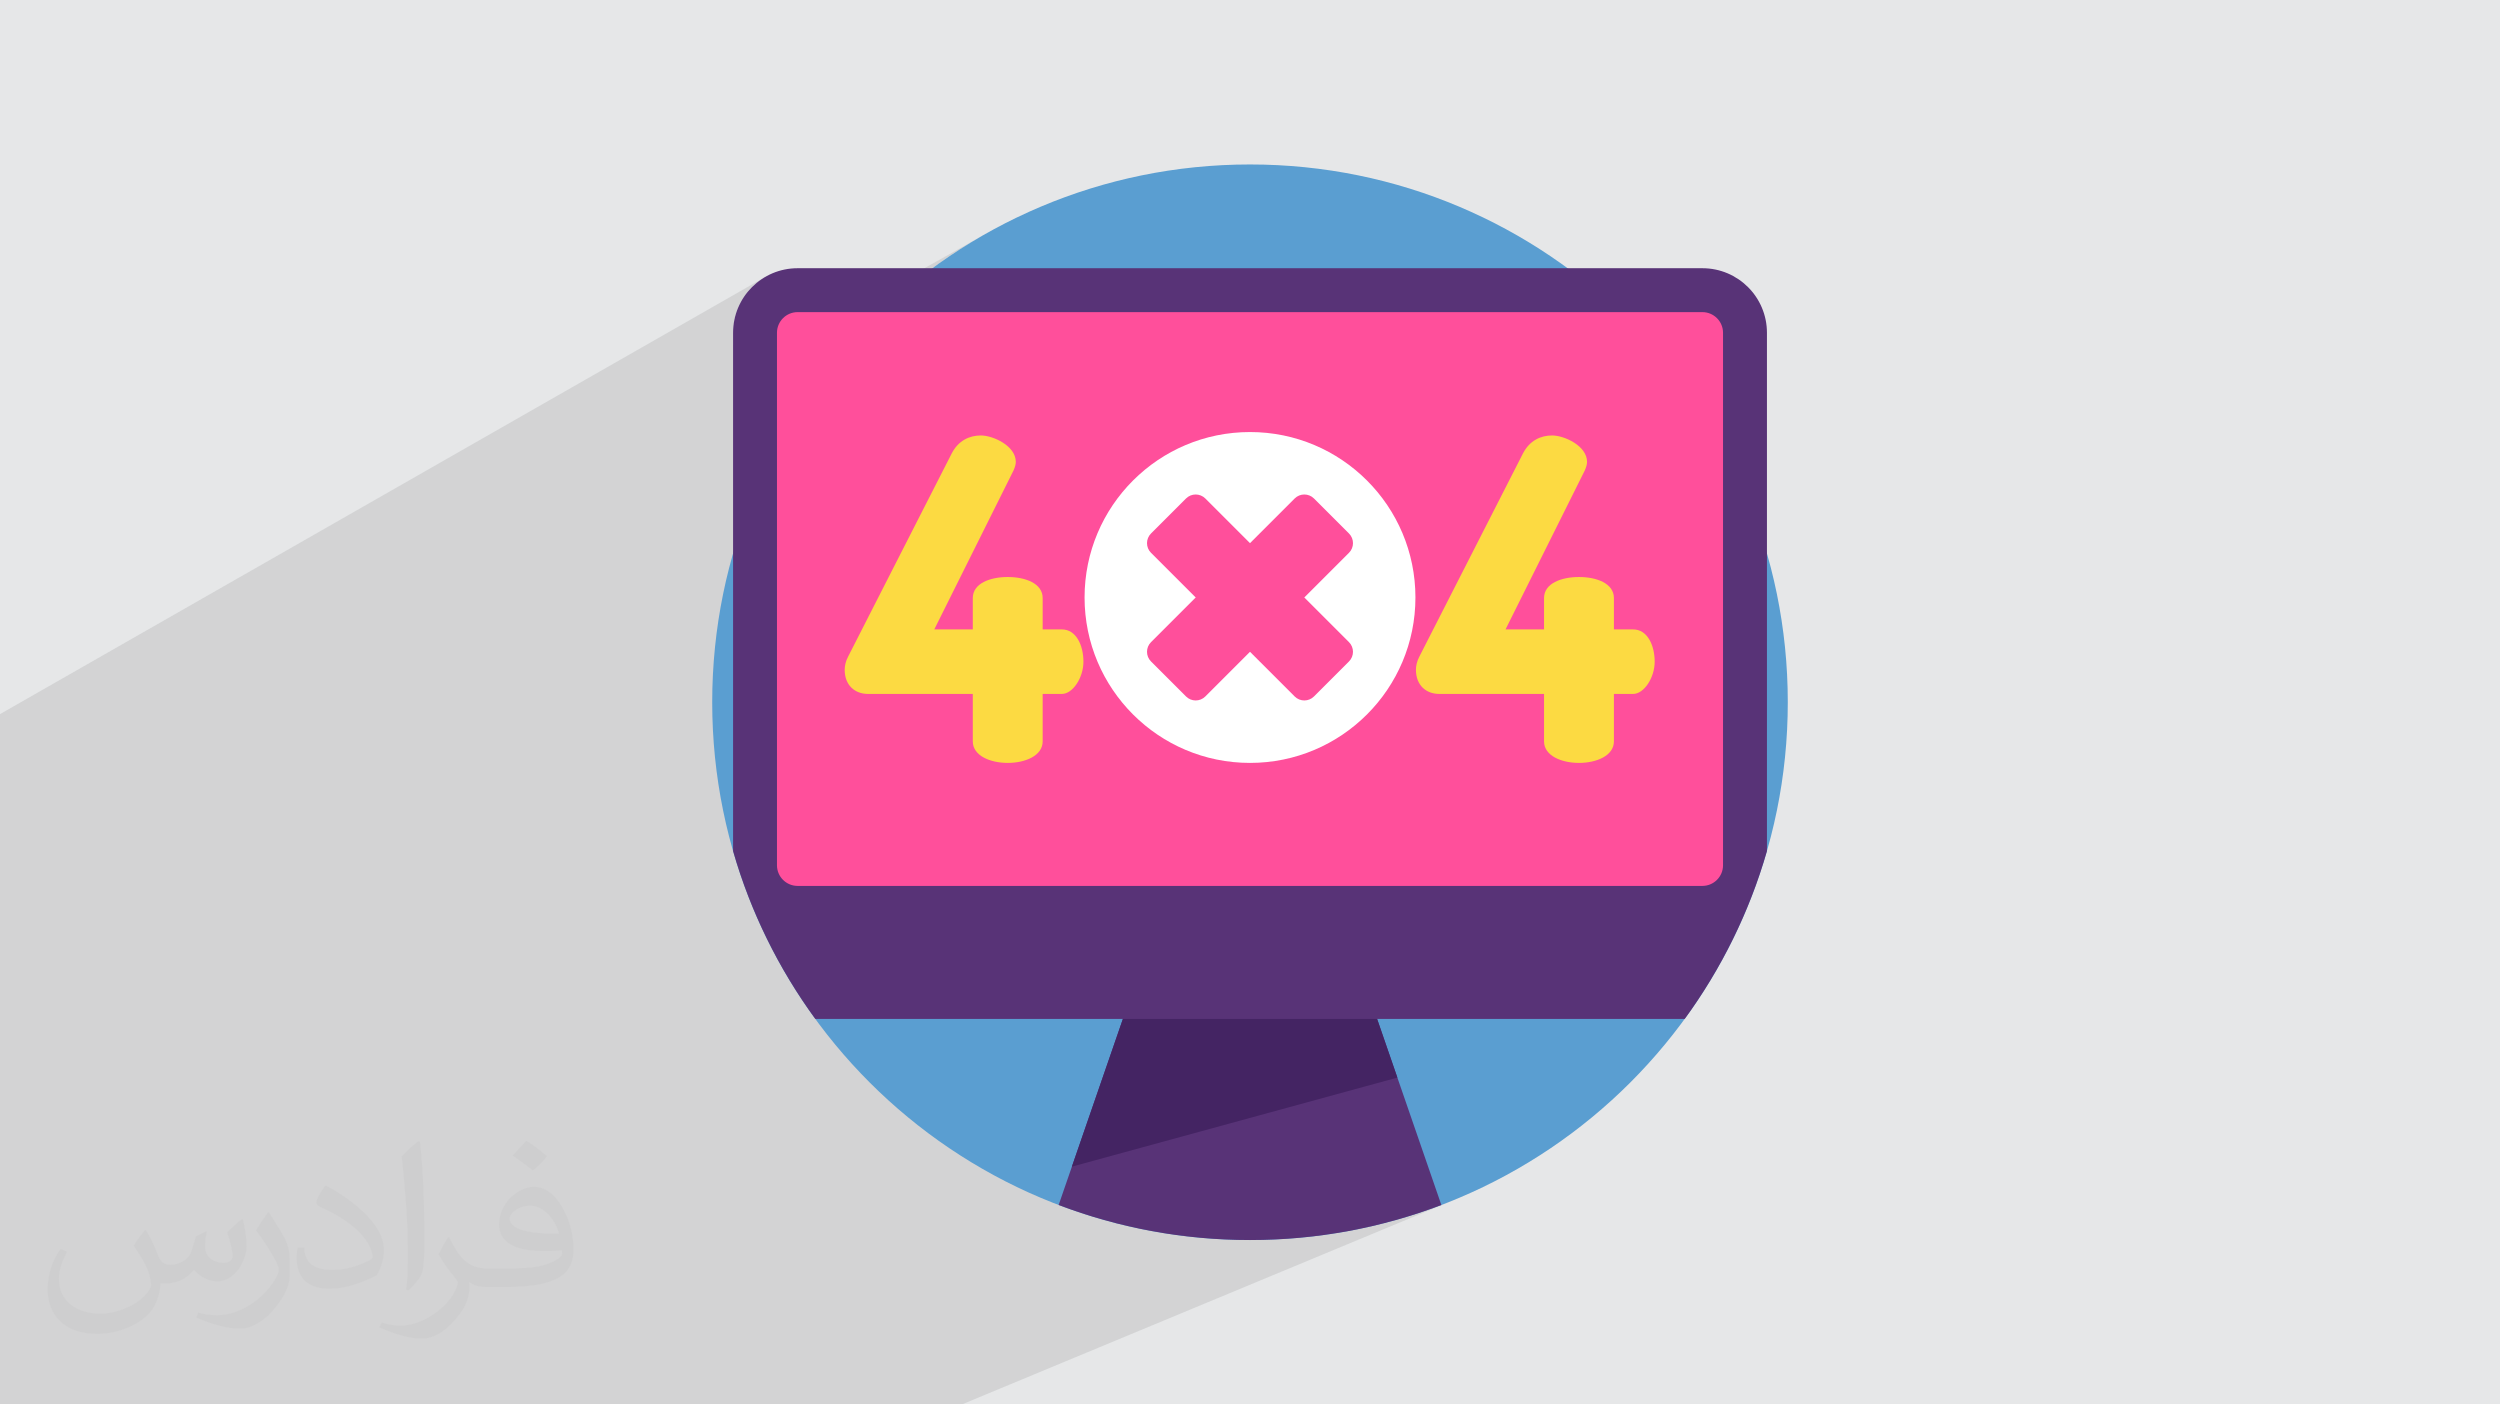
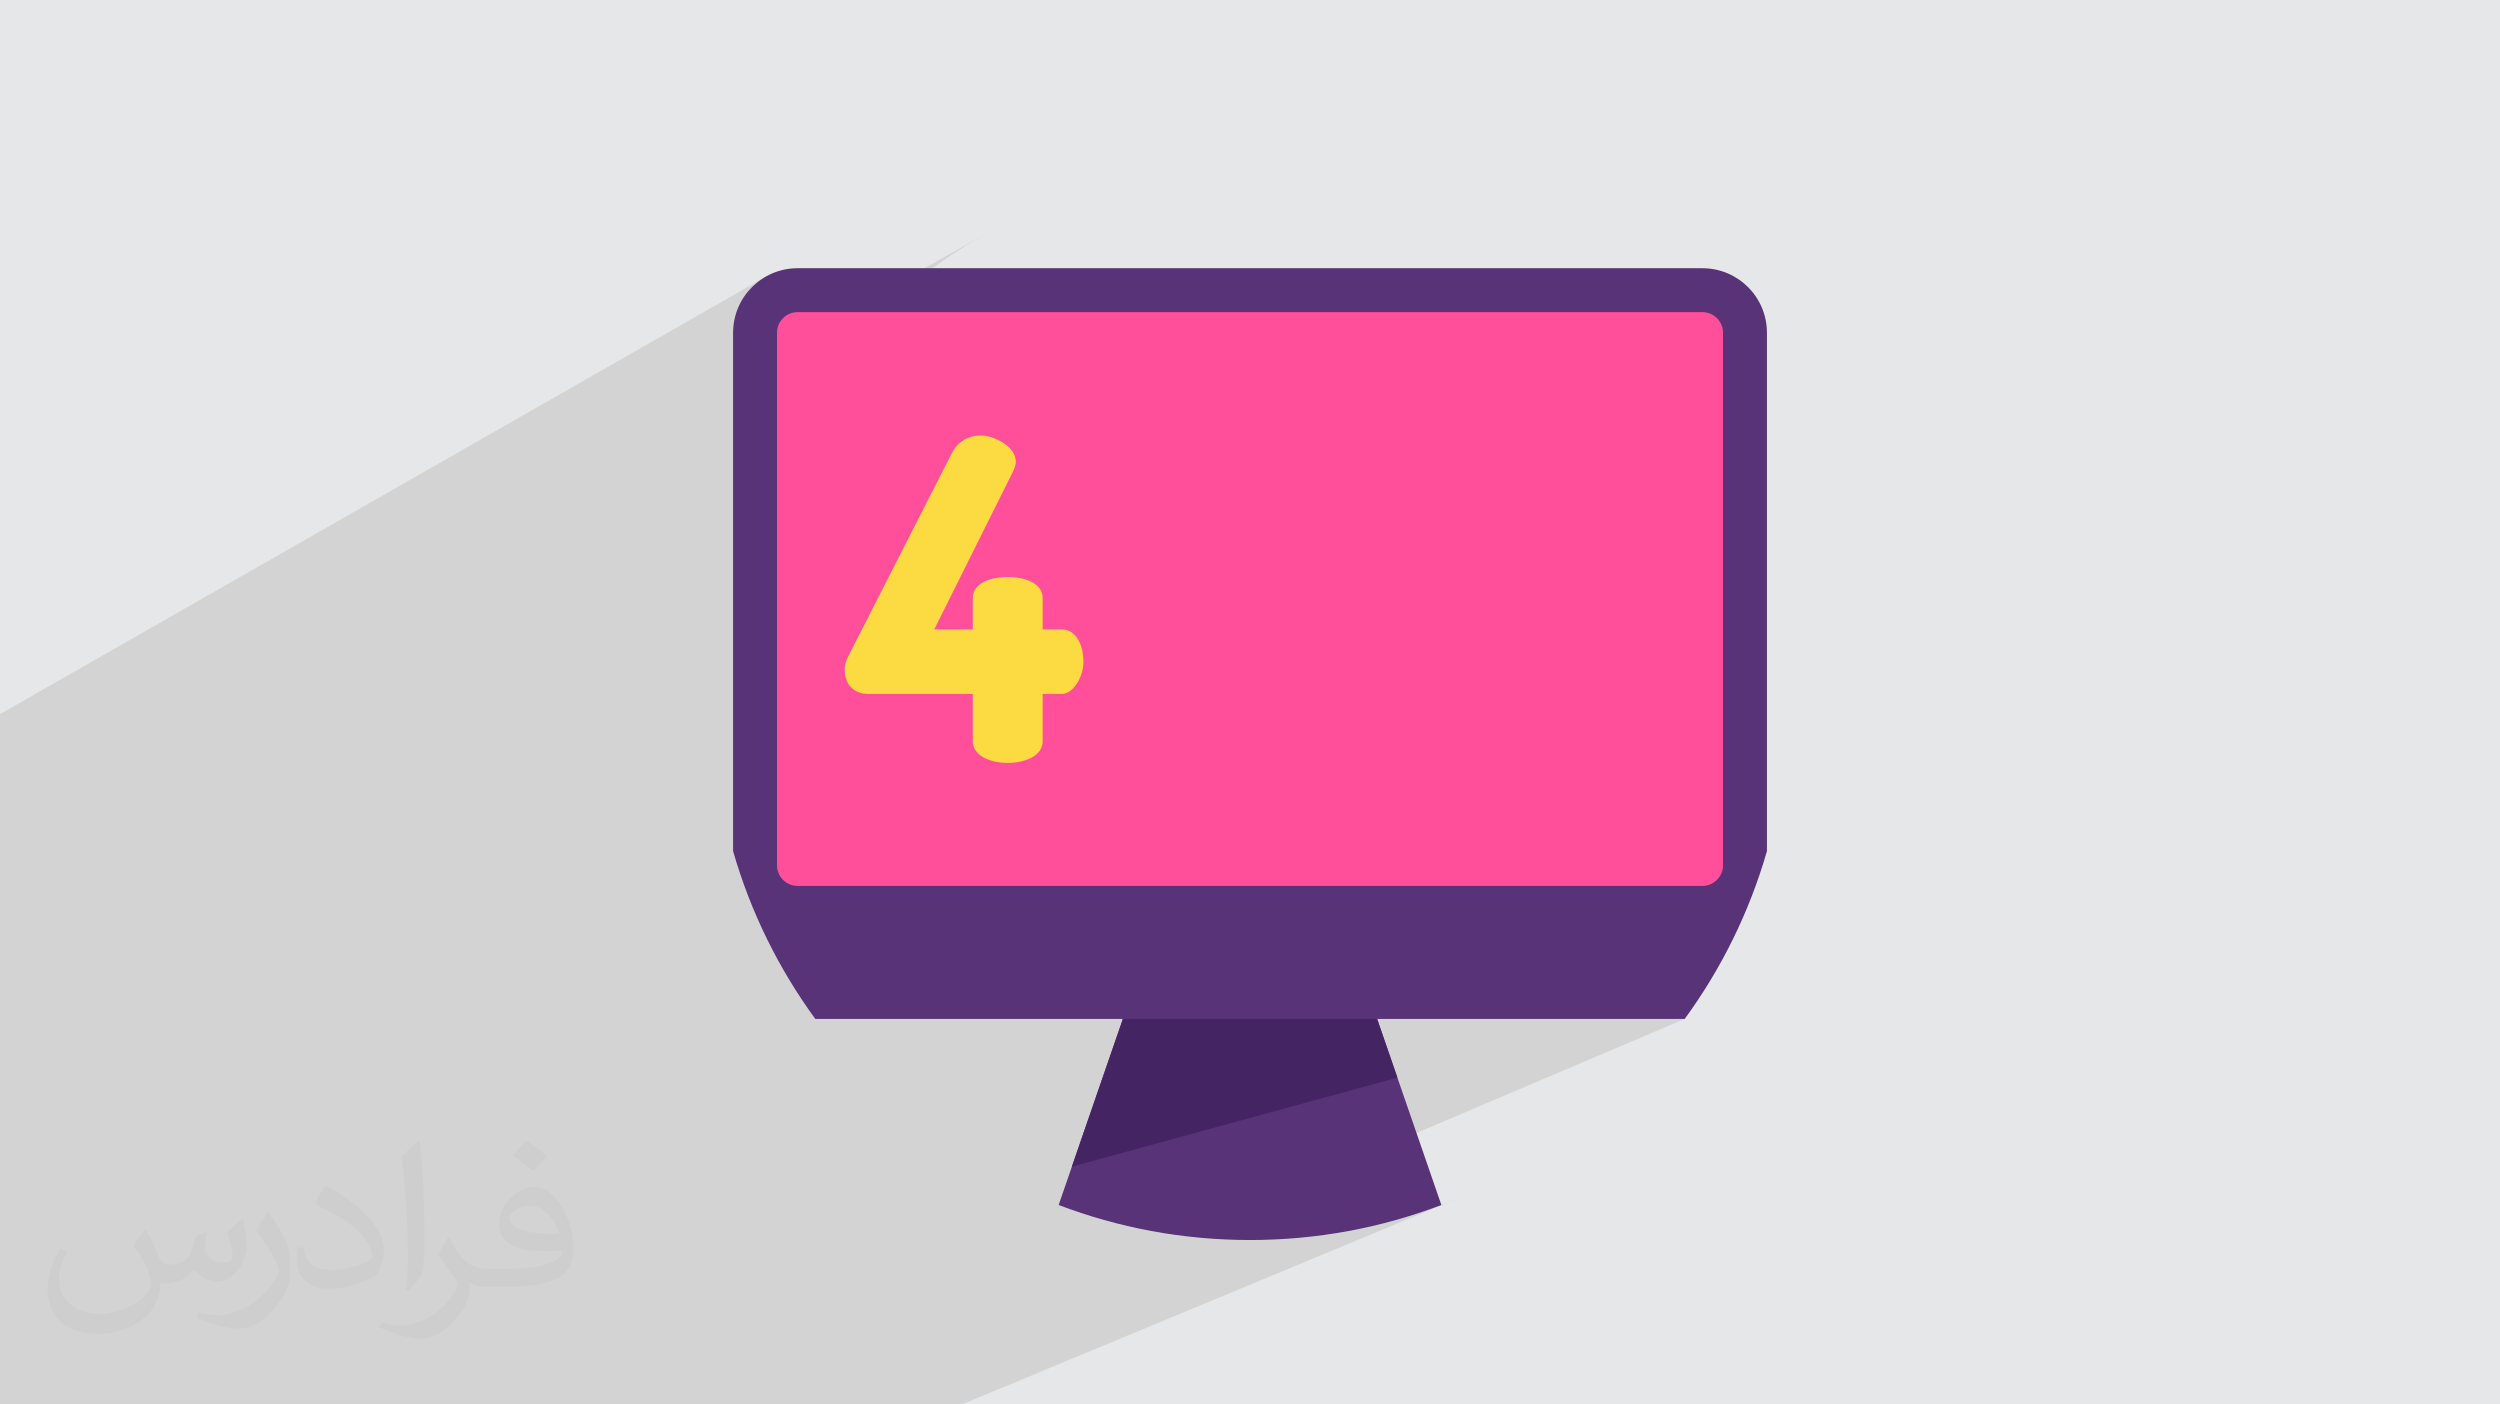
<svg xmlns="http://www.w3.org/2000/svg" xml:space="preserve" width="94.192mm" height="52.917mm" version="1.0" style="shape-rendering:geometricPrecision; text-rendering:geometricPrecision; image-rendering:optimizeQuality; fill-rule:evenodd; clip-rule:evenodd" viewBox="0 0 9404.92 5283.66">
  <defs>
    <style type="text/css">
   
    .fil5 {fill:#442463;fill-rule:nonzero}
    .fil4 {fill:#583377;fill-rule:nonzero}
    .fil3 {fill:#5A9ED1;fill-rule:nonzero}
    .fil7 {fill:#FCDA42;fill-rule:nonzero}
    .fil6 {fill:#FF4F9B;fill-rule:nonzero}
    .fil8 {fill:white;fill-rule:nonzero}
    .fil2 {fill:#373435;fill-opacity:0.031}
    .fil1 {fill:#2B2A29;fill-opacity:0.102}
    .fil0 {fill:#E6E7E8}
   
  </style>
  </defs>
  <g id="Layer_x0020_1">
    <polygon class="fil0" points="-0,0 9404.92,0 9404.92,5283.66 -0,5283.66 " />
    <polygon class="fil1" points="-0,4558.49 -0,4546.05 -0,4531.81 -0,4391.28 -0,4359.33 -0,4349.85 -0,4347.63 -0,4289.61 -0,4256.69 -0,4242.18 -0,4227.15 -0,4176.71 -0,4172.31 -0,4170.14 -0,4128.72 -0,4104.23 -0,4065.38 -0,4035.18 -0,3997.87 -0,3788.31 -0,3764.26 -0,3615.93 -0,3600.67 -0,2959.69 -0,2898.22 -0,2857.7 -0,2814.08 -0,2686.48 2884.83,1038.34 2864.81,1050.51 2846.13,1064.49 2828.89,1080.16 2813.22,1097.41 2799.25,1116.11 2787.09,1136.13 2776.87,1157.36 2768.71,1179.67 2762.73,1202.95 2759.04,1227.05 2757.79,1251.88 2757.79,1300.09 2957.2,1187.46 2945.7,1196.95 2936.2,1208.45 2929.04,1221.65 2924.5,1236.22 2922.92,1251.84 2922.92,1320.13 3738.11,862.87 3653.39,911.59 3571.3,964.21 3491.98,1020.61 3415.55,1080.67 3342.14,1144.27 3271.89,1211.26 3204.9,1281.51 3141.3,1354.92 3081.25,1431.35 3024.84,1510.67 2972.22,1592.76 2923.5,1677.48 2922.92,1678.61 2922.92,2032.35 3628.9,1653.56 3643.48,1646.62 3658.65,1641.83 3674.23,1639.06 3689.99,1638.17 3698.97,1638.62 3708.71,1639.96 3719.02,1642.14 3729.73,1645.17 3740.65,1649 3751.59,1653.63 3762.36,1659.01 3772.79,1665.13 3782.68,1671.96 3791.85,1679.47 3800.13,1687.65 3807.31,1696.46 3813.22,1705.89 3817.66,1715.9 3820.47,1726.49 3821.44,1737.6 3821.28,1741.39 3820.84,1745.2 3820.11,1749.05 3819.12,1752.97 3817.9,1756.96 3816.45,1761.05 3814.82,1765.27 3813.02,1769.61 3651.34,2093.86 4405.81,1700.44 4432.65,1686.69 4460.22,1674.23 4488.47,1663.08 4517.39,1653.3 4546.93,1644.91 4577.04,1637.96 4607.68,1632.49 4638.83,1628.53 4670.44,1626.13 4702.46,1625.32 4734.48,1626.13 4766.09,1628.53 4797.24,1632.49 4827.88,1637.96 4858,1644.91 4887.53,1653.3 4916.45,1663.08 4944.7,1674.23 4972.27,1686.69 4999.11,1700.44 5025.17,1715.42 5050.42,1731.61 5074.82,1748.96 5098.33,1767.43 5120.91,1786.99 5142.52,1807.6 5163.13,1829.22 5182.69,1851.8 5201.17,1875.31 5218.52,1899.71 5234.7,1924.97 5234.93,1925.37 5777.89,1653.56 5792.48,1646.62 5807.65,1641.83 5823.22,1639.06 5838.99,1638.17 5847.97,1638.62 5857.7,1639.96 5868.02,1642.14 5878.72,1645.17 5889.63,1649 5900.58,1653.63 5911.34,1659.01 5921.76,1665.13 5931.66,1671.96 5940.83,1679.47 5949.09,1687.65 5956.27,1696.46 5962.18,1705.89 5966.63,1715.9 5969.43,1726.49 5970.41,1737.6 5970.26,1741.39 5969.8,1745.2 5969.08,1749.05 5968.1,1752.97 5966.89,1756.96 5965.45,1761.05 5963.82,1765.27 5962.01,1769.61 5721.89,2251.15 5849.72,2189.43 5859.33,2184.93 5869.62,2181.08 5880.49,2177.85 5891.83,2175.24 5903.56,2173.23 5915.57,2171.8 5927.79,2170.96 5940.1,2170.68 5952.4,2170.96 5964.61,2171.8 5976.63,2173.23 5988.35,2175.24 5999.7,2177.85 6010.56,2181.08 6020.83,2184.93 6030.45,2189.43 6039.29,2194.57 6047.25,2200.38 6054.26,2206.87 6060.22,2214.04 6065.01,2221.92 6068.55,2230.5 6070.76,2239.81 6071.51,2249.86 6071.51,2367.83 6144,2367.83 6153.79,2368.52 6162.95,2370.55 6171.48,2373.83 6179.37,2378.26 6186.64,2383.75 6193.27,2390.22 6199.27,2397.59 6204.65,2405.75 6209.39,2414.62 6213.49,2424.12 6216.98,2434.14 6219.81,2444.62 6222.03,2455.45 6223.61,2466.55 6224.56,2477.81 6224.88,2489.17 6224.42,2500.53 6223.06,2511.81 6220.88,2522.9 6217.93,2533.72 6214.26,2544.2 6209.95,2554.22 6205.05,2563.72 6199.6,2572.59 6193.68,2580.74 6187.36,2588.1 6180.67,2594.58 6173.69,2600.07 6166.47,2604.5 6071.51,2648.69 6071.51,2789.12 6070.75,2798.91 6068.55,2808.08 6065.01,2816.61 6060.22,2824.51 6054.26,2831.78 6047.24,2838.41 6039.28,2844.42 6030.44,2849.8 6020.82,2854.54 4980.49,3332.77 6404.32,3332.77 6419.96,3331.2 6434.53,3326.66 5282,3833.16 6337.83,3833.16 4426.88,4645.79 4494.64,4654.4 4496.91,4654.62 4596.98,4662.23 4599.63,4662.36 4702.46,4664.97 4702.49,4664.97 4805.4,4662.36 4807.81,4662.24 4908.28,4654.6 4910.09,4654.42 5010.02,4641.72 5011.28,4641.52 5108.73,4624.13 5111.53,4623.56 5208.04,4601.28 5208.14,4601.25 5303.44,4574.19 5304.73,4573.8 5398.09,4542.2 5489.96,4505.98 3617.94,5283.66 3615.96,5283.66 3232.38,5283.66 3232.36,5283.66 2926.87,5283.66 2415.57,5283.66 2258.14,5283.66 1981.37,5283.66 1967.28,5283.66 1508.63,5283.66 1406.56,5283.66 763.24,5283.66 736.61,5283.66 660.29,5283.66 408.95,5283.66 341.41,5283.66 254.3,5283.66 -0,5283.66 -0,5282.69 -0,5273.63 -0,5245.78 -0,5178.31 -0,5149.94 -0,5143.72 -0,5086.73 -0,5034.15 -0,5013.83 -0,5010.46 -0,4978.22 -0,4851.52 -0,4842 -0,4809.03 -0,4805.34 -0,4761.16 -0,4725.95 -0,4715.8 -0,4701.16 -0,4693.09 -0,4640.54 -0,4606.47 -0,4578.85 -0,4578.1 -0,4570.51 " />
    <path class="fil2" d="M548.54 4627.69c17.95,27.21 29.6,53.36 40.96,82.43 8.45,16.91 12.93,48.09 52.57,48.09 11.61,0 28.28,-3.42 43.06,-11.61 16.63,-8.73 29.32,-21.94 35.94,-42l15.85 -53.36 38.57 -19.02 2.64 2.64c-5.27,20.09 -6.59,39.36 -6.59,54.43 0,44.63 38.57,61.56 69.22,61.56 17.95,0 34.09,-8.73 34.09,-25.11 0,-21.13 -8.98,-57.06 -20.62,-89.29 17.95,-17.95 35.94,-35.94 56.53,-50.47l3.17 1.6c8.98,38.04 14,75.56 14,100.66 0,24.57 -10.83,51.79 -19.81,69.49 -18.49,34.87 -51.25,62.62 -90.87,62.62 -30.1,0 -63.65,-15.07 -86.66,-43.06l-1.32 0c-21.66,26.96 -55.22,51.25 -108.86,51.25l-16.63 0c-2.64,35.41 -10.29,60.49 -21.94,82.95 -31.95,62.34 -126.81,106.47 -216.1,106.47 -124.17,0 -186.51,-71.59 -186.51,-166.96 0,-58.91 19.27,-113.6 48.88,-152.42l24.29 10.04c-18.49,35.41 -30.91,68.68 -30.91,101.45 0,89.29 72.66,131.83 156.4,131.83 77.68,0 173.83,-49.41 191.28,-106.72 -6.59,-62.62 -30.1,-91.93 -66.04,-148.99 10.83,-19.02 24.83,-38.04 42.28,-58.38l3.17 0 0 0 0 0 -0.02 -0.09zm1432.13 -336.04c26.15,16.39 51.79,35.66 76.87,57.85 -14,19.81 -31.45,37.79 -53.11,53.64 -25.11,-20.34 -50.19,-37.79 -75.84,-56.27 17.42,-19.55 34.62,-38.29 52.04,-55.22l0 0 0 0 0 0 0 0 0 0 0.03 0zm13.47 244.11c-42.28,0 -76.87,27.75 -76.87,48.34 0,44.13 84.53,57.85 185.72,57.31 -12.68,-51.79 -57.06,-105.68 -108.86,-105.68l0.01 0.03zm-94.86 236.19c54.96,0 103.04,-1.6 139.74,-10.83 40.96,-10.29 75.56,-30.91 75.56,-45.17 0,-3.7 0,-8.19 -1.32,-11.89 -22.98,2.11 -49.41,2.11 -72.38,2.11 -74.49,0 -131.55,-16.91 -154.02,-58.66 -5.55,-11.61 -9.51,-24.57 -9.51,-39.36 0,-40.43 17.42,-79.79 48.09,-107 25.61,-22.45 53.89,-36.44 82.67,-36.44 52.04,0 93.51,41.75 122.57,107.54 15.85,35.94 26.68,77.4 26.68,129.72 0,34.87 -9.51,64.19 -31.17,85.85 -40.43,39.11 -114.92,53.89 -229.04,53.89l-51.79 0 0 0 -13.47 0c-28.28,0 -48.62,-5.02 -64.72,-17.42l-2.64 0c0.79,6.59 1.32,12.93 1.32,19.02 0,25.61 -8.45,58.38 -25.61,84.53 -50.72,75.3 -105.68,108.04 -153.24,108.04 -48.09,0 -107,-18.49 -160.11,-42.54l9.51 -18.49c17.17,7.13 40.96,11.89 73.7,11.89 85.85,0 198.66,-82.43 212.66,-163 -3.17,-6.59 -8.98,-15.32 -17.17,-24.57 -25.11,-29.85 -40.96,-54.68 -55.75,-80.83 12.68,-25.11 24.29,-45.17 35.13,-63.4l4.49 -0.53c36.72,74.77 69.99,117.55 144.23,117.55l11.61 0 0 0 53.89 0 0 0 0 0 0 0 0 0 0 0 0.09 0.01zm-371.98 79c6.34,-34.34 6.87,-72.91 6.87,-108.86l0 -53.36c0,-99.6 -12.68,-244.36 -22.98,-338.68 17.95,-19.27 43.06,-42 62.87,-57.31l5.81 1.6c13.47,118.62 16.63,256 16.63,383.06 0,33.3 -1.32,65.79 -4.49,89.55 -1.85,30.1 -19.27,52.83 -56.53,87.7l-8.19 -3.7zm-382.8 -157.19c1.85,46.77 24.83,83.49 105.15,83.49 49.93,0 92.19,-12.93 138.96,-35.13 8.45,-3.7 12.93,-8.73 12.93,-12.93 0,-29.32 -22.45,-68.15 -60.23,-103.55 -36.72,-33.3 -85.34,-62.62 -130.76,-82.18 -15.6,-6.59 -20.62,-13.47 -20.62,-20.09 0,-13.47 17.95,-41.75 32.77,-62.09l5.02 -0.53c52.04,27.21 110.17,67.64 153.24,112.53 39.11,41.47 63.4,83.49 63.4,129.19 0,33.81 -10.29,65.51 -26.96,95.11 -57.06,28.79 -117.83,50.72 -178.06,50.72 -73.17,0 -123.1,-34.34 -123.1,-114.92 0,-8.73 0,-22.19 3.17,-39.64l25.11 0 0 0 0 0 0 0 0 0 0 0 -0.02 0zm-132.37 -132.9l45.45 73.45c16.63,27.21 32.23,56.81 32.23,103.55l0 59.7c0,48.34 -30.91,100.13 -80.83,151.38 -39.11,34.62 -73.7,49.41 -105.68,49.41 -47.55,0 -101.98,-14.79 -164.85,-41.75l7.13 -18.49c19.81,5.27 42.79,9.77 71.06,9.77 90.36,-0.53 182.8,-66.57 225.08,-147.15 5.02,-9.26 6.87,-17.95 6.87,-24.04 0,-9.26 -5.02,-19.55 -8.98,-28.79 -22.98,-43.31 -48.62,-82.95 -76.87,-119.68 14.79,-23.25 29.6,-45.7 45.7,-67.9l3.7 0.53 0 0 0 0 0 0 0 0 0 0 -0.02 0.01z" />
    <g id="_1610425677568">
-       <path class="fil3" d="M6725.6 2641.83c0,1117.37 -905.78,2023.14 -2023.14,2023.14 -1117.36,0 -2023.14,-905.78 -2023.14,-2023.14 0,-1117.36 905.78,-2023.14 2023.14,-2023.14 1117.36,0 2023.14,905.78 2023.14,2023.14zm0 0z" />
-       <path class="fil4" d="M5422.39 4533.18c-223.68,85.11 -466.29,131.79 -719.9,131.79 -253.61,0 -496.21,-46.68 -719.9,-131.79l165.46 -479.29 133.31 -385.89 842.26 0 133.27 385.89 165.5 479.29zm0 0z" />
+       <path class="fil4" d="M5422.39 4533.18c-223.68,85.11 -466.29,131.79 -719.9,131.79 -253.61,0 -496.21,-46.68 -719.9,-131.79l165.46 -479.29 133.31 -385.89 842.26 0 133.27 385.89 165.5 479.29zm0 0" />
      <path class="fil5" d="M5256.9 4053.88l-1224.52 334.97 248.97 -720.86 842.26 0 133.28 385.89zm0 0z" />
      <path class="fil4" d="M6647.19 1251.88l0 1949.82c-66.06,229.89 -171.86,443.02 -309.35,631.45l-3270.72 0c-137.46,-188.43 -243.26,-401.56 -309.32,-631.45l0 -1949.82c0,-134.11 108.67,-242.86 242.76,-242.86l3403.77 0c134.11,0 242.86,108.76 242.86,242.86zm0 0z" />
      <path class="fil6" d="M3000.6 3332.77c-42.83,0 -77.67,-34.82 -77.67,-77.63l0 -2003.3c0,-42.82 34.85,-77.67 77.67,-77.67l3403.73 0.01c42.86,0 77.67,34.85 77.67,77.67l0 2003.29c0,42.82 -34.85,77.63 -77.67,77.63l-3403.73 0zm0 0z" />
      <path class="fil7" d="M3659.65 2610.5l-394.31 0c-48.87,0 -87.64,-32.01 -87.64,-91 0,-13.46 3.36,-32.02 13.49,-50.54l389.28 -763.36c25.25,-48.87 67.39,-67.42 109.52,-67.42 45.51,0 131.45,38.74 131.45,99.43 0,10.09 -3.39,20.22 -8.43,32.01l-298.28 598.21 144.91 0 0 -117.96c0,-55.6 65.72,-79.18 131.45,-79.18 65.69,0 131.41,23.58 131.41,79.18l0 117.96 72.49 0c53.9,0 80.88,60.69 80.88,121.35 0,60.67 -40.44,121.33 -80.88,121.33l-72.49 0 0 178.62c0,53.93 -65.72,80.91 -131.41,80.91 -65.73,0 -131.45,-26.98 -131.45,-80.91l0 -178.62zm0 0z" />
-       <path class="fil7" d="M5808.65 2610.5l-394.3 0c-48.88,0 -87.65,-32.01 -87.65,-91 0,-13.46 3.36,-32.02 13.46,-50.54l389.28 -763.36c25.28,-48.87 67.42,-67.42 109.55,-67.42 45.51,0 131.42,38.74 131.42,99.43 0,10.09 -3.36,20.22 -8.4,32.01l-298.31 598.21 144.94 0 0 -117.96c0,-55.6 65.72,-79.18 131.45,-79.18 65.72,0 131.41,23.58 131.41,79.18l0 117.96 72.49 0c53.9,0 80.88,60.69 80.88,121.35 0,60.67 -40.44,121.33 -80.88,121.33l-72.49 0 0 178.62c0,53.93 -65.72,80.91 -131.41,80.91 -65.73,0 -131.45,-26.98 -131.45,-80.91l0 -178.62zm0 0z" />
-       <path class="fil8" d="M5324.81 2247.68c0,343.71 -278.64,622.35 -622.35,622.35 -343.71,0 -622.35,-278.64 -622.35,-622.35 0,-343.72 278.64,-622.36 622.35,-622.36 343.71,0 622.35,278.64 622.35,622.36zm0 0z" />
      <g>
        <path class="fil6" d="M4461.74 2620.03l-131.64 -131.63c-20.09,-20.07 -20.09,-52.64 0,-72.73l540.36 -540.36c20.1,-20.1 52.67,-20.1 72.73,0l131.63 131.63c20.1,20.07 20.1,52.64 0,72.73l-540.35 540.36c-20.1,20.1 -52.67,20.1 -72.73,0zm0 0z" />
        <path class="fil6" d="M4330.1 2006.94l131.63 -131.63c20.06,-20.1 52.63,-20.1 72.73,0l540.36 540.36c20.09,20.09 20.09,52.66 0,72.73l-131.64 131.63c-20.06,20.1 -52.63,20.1 -72.73,0l-540.35 -540.36c-20.1,-20.09 -20.1,-52.66 0,-72.73zm0 0z" />
      </g>
    </g>
  </g>
</svg>